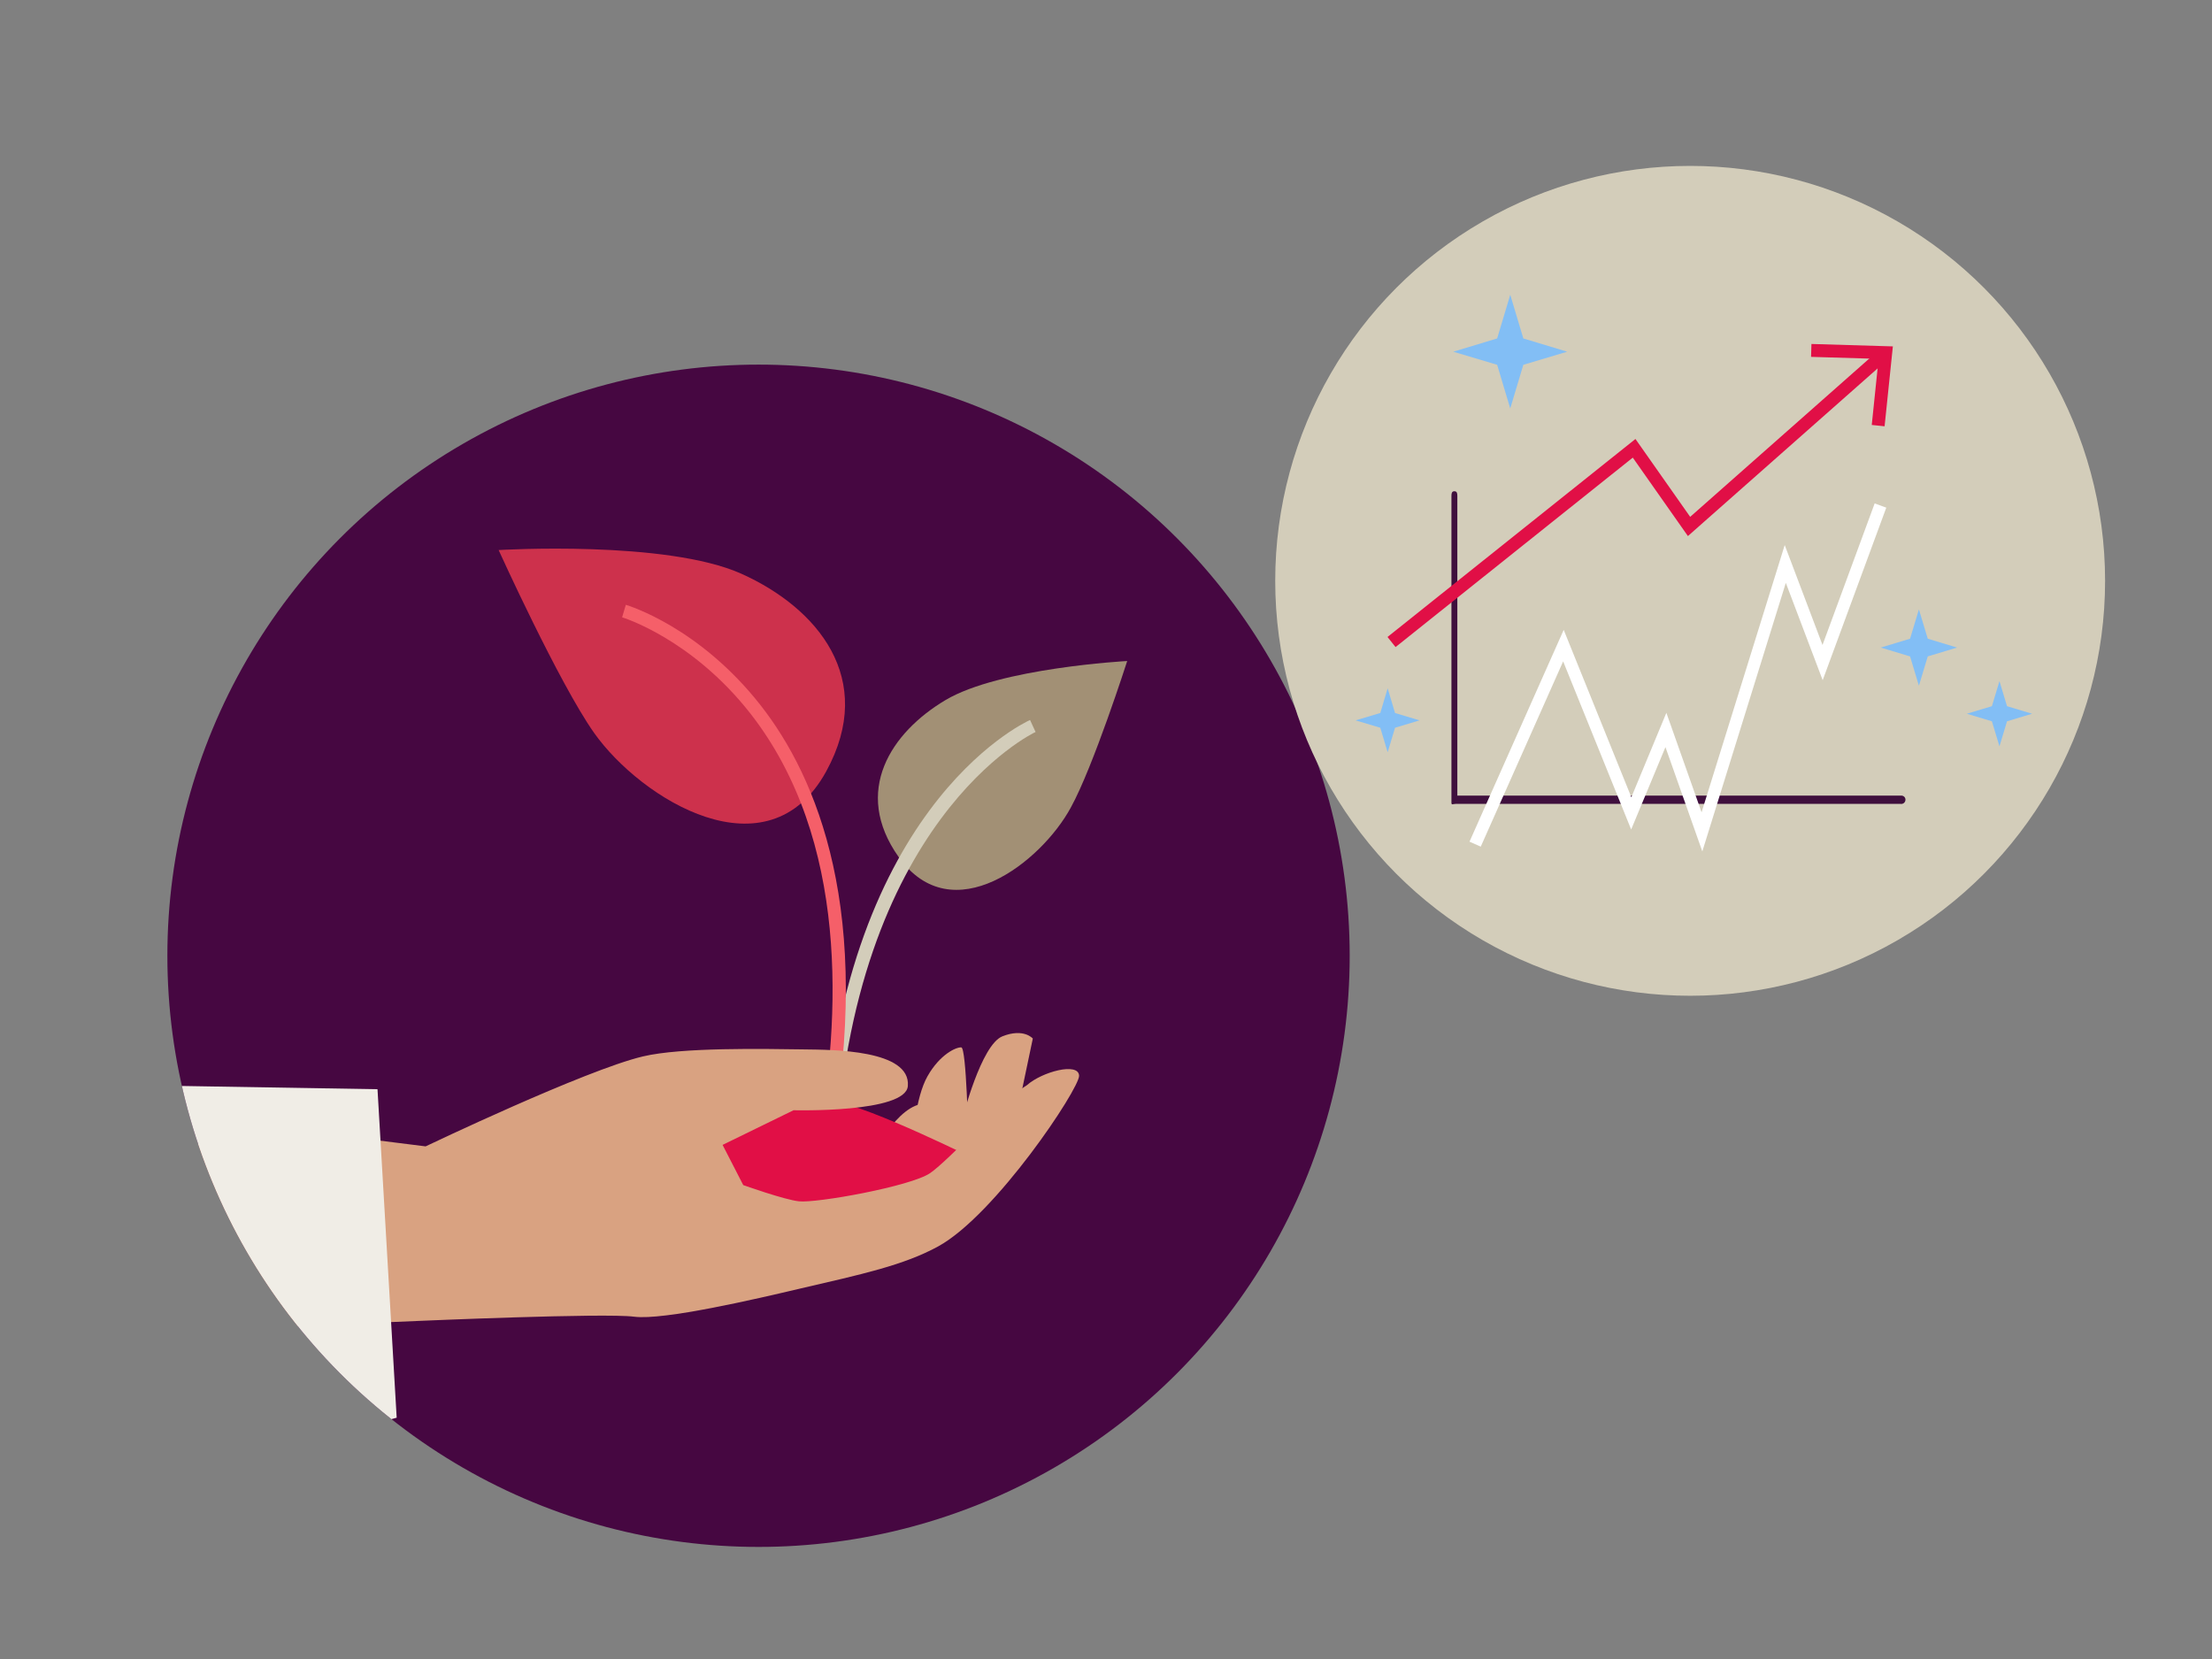
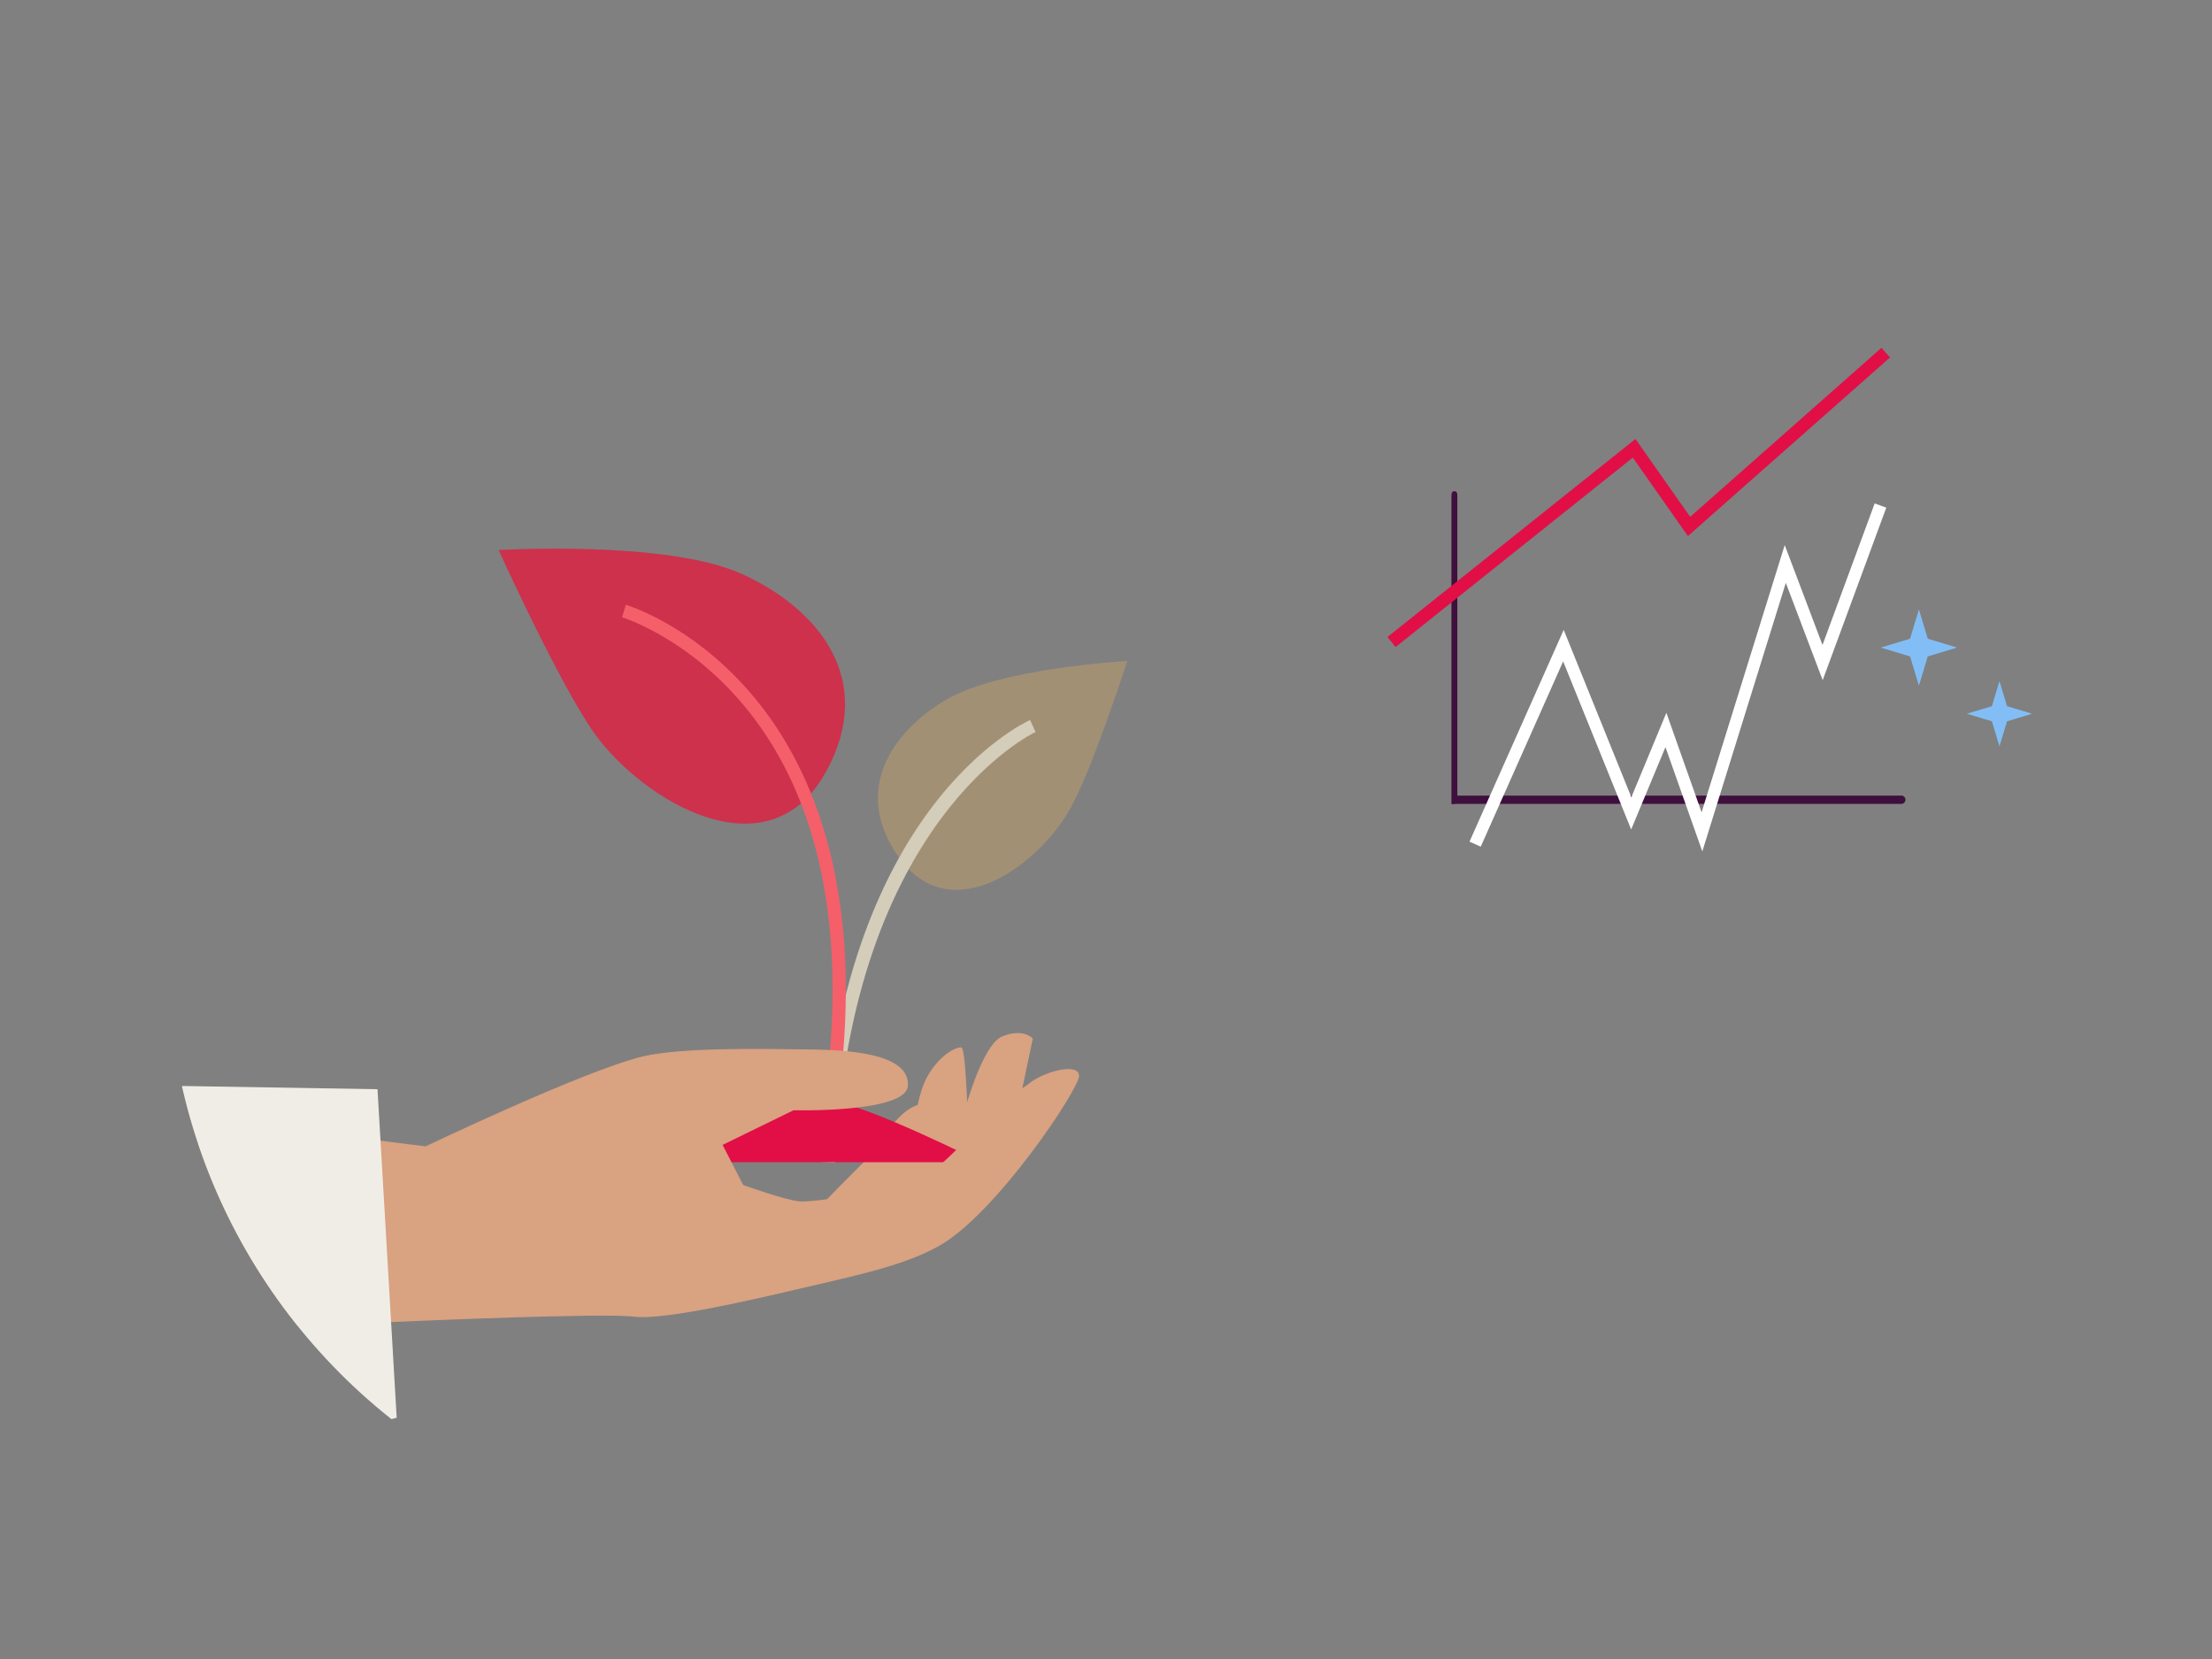
<svg xmlns="http://www.w3.org/2000/svg" xmlns:xlink="http://www.w3.org/1999/xlink" version="1.1" id="Ebene_1" x="0px" y="0px" viewBox="0 0 1200 900" style="enable-background:new 0 0 1200 900;" xml:space="preserve">
  <rect x="0" y="0" width="1200" height="900" fill="#808080" stroke="none" />
  <style type="text/css">
	.st0{clip-path:url(#SVGID_2_);}
	.st1{fill:#460741;}
	.st2{fill:#D9A281;}
	.st3{fill:#A29075;}
	.st4{fill:#CD314C;}
	.st5{fill:#D3CDBA;}
	.st6{fill:#F55F69;}
	.st7{fill:#E10F46;}
	.st8{fill:#F0EDE6;}
	.st9{fill:#82BEF5;}
	.st10{fill:#3F0F3D;}
	.st11{fill:#FFFFFF;}
	.st12{fill:none;stroke:#E10F46;stroke-width:7;stroke-miterlimit:10;}
</style>
  <g id="design">
    <g>
      <g>
        <g>
          <g>
            <defs>
              <circle id="SVGID_1_" cx="411.5" cy="518.5" r="320.7" />
            </defs>
            <clipPath id="SVGID_2_">
              <use xlink:href="#SVGID_1_" style="overflow:visible;" />
            </clipPath>
            <g class="st0">
-               <circle class="st1" cx="411.5" cy="518.5" r="320.7" />
              <path class="st2" d="M441.1,658.3c0,0,28.5-29.3,30.7-30.8s17.8-33.6,33.8-28.1c16,5.5-8.7,47.5-8.7,47.5l-40.7,15.3        L441.1,658.3z" />
              <path class="st2" d="M473.7,652.1l21.7-34.7c0,0,1.1-21.8,7.8-33.6s15.5-15.8,18.3-15.6s3.8,49,3.8,49L497.4,659L473.7,652.1z        " />
              <path class="st2" d="M492.7,650.6l29.4-43.7c0,0,10.1-40.1,21.7-44.7s16.5,1.2,16.5,1.2l-10.8,51.4L492.7,650.6z" />
              <path class="st3" d="M487.5,464.9c-25.3-35.7-4-67.6,25.4-85.1s98.6-21.2,98.6-21.2s-18.4,57.4-30.6,79.5        C564.8,467.8,516.5,505.7,487.5,464.9z" />
              <path class="st4" d="M448.2,418.5c27.6-50.4-5-88.8-45.9-107.2s-131.8-12.9-131.8-12.9s32.7,72.1,51.8,99.2        C348,433.8,416.6,476.1,448.2,418.5z" />
              <path class="st5" d="M453.1,630.7l-7.1-0.3c8.9-190.4,108.5-237.9,112.8-239.8l3,6.5C560.7,397.5,461.8,444.9,453.1,630.7z" />
              <path class="st6" d="M450.4,622.3l-7-1.3c12.9-69,17.1-165.5-36.3-233.9c-31.8-40.6-69.2-52.1-69.6-52.2l2-6.8        c1.6,0.5,40,12.2,73.2,54.6C443.1,421.6,474.3,494.7,450.4,622.3z" />
-               <path class="st7" d="M353.8,630.5c0,0,81.6-34.5,99.4-32.6s79.2,32.6,79.2,32.6s-43.4,45.7-84.8,46.9S353.8,630.5,353.8,630.5        z" />
+               <path class="st7" d="M353.8,630.5c0,0,81.6-34.5,99.4-32.6s79.2,32.6,79.2,32.6S353.8,630.5,353.8,630.5        z" />
              <path class="st2" d="M91.7,722.3l135.2-5.7c0,0,101-4.4,117.1-2.3s66.9-9.8,89-15c34.9-8.1,57.2-12.9,75.9-23.1        c31.2-17.1,76.6-85.5,76.5-92.6c-0.2-7.5-20.1-2.2-28.3,5.1c-11.2,6.6-42.4,40.8-52.5,47.7c-10.5,7.2-61.7,16.4-71.2,15.3        c-7.8-0.8-30.2-8.8-30.2-8.8L392,621.1l38.5-18.8c0,0,60.8,1.6,62-13.1c1.7-19.8-41.1-19.7-56.2-19.9        c-21.9-0.3-66.4-1.2-87.5,3.8c-31.3,7.4-117.9,48.8-117.9,48.8l-121.2-15.2L91.7,722.3z" />
              <path class="st8" d="M-23.6,587.1l228.4,3.8l10.4,178.2c0,0-108,30.4-238.7,49.8L-23.6,587.1L-23.6,587.1z" />
            </g>
          </g>
        </g>
      </g>
    </g>
-     <circle class="st5" cx="916.9" cy="315.1" r="225.1" />
-     <polygon class="st9" points="819.3,159.9 826.4,183.6 850.2,190.8 826.4,197.9 819.3,221.6 812.2,197.9 788.4,190.8 812.2,183.6     " />
    <polygon class="st9" points="1041,330.6 1045.8,346.5 1061.7,351.3 1045.8,356.1 1041,372 1036.2,356.1 1020.3,351.3 1036.2,346.5     " />
-     <polygon class="st9" points="752.8,373.4 756.8,386.8 770.1,390.8 756.8,394.8 752.8,408.1 748.8,394.8 735.4,390.8 748.8,386.8     " />
    <polygon class="st9" points="1084.7,369.5 1088.8,383.1 1102.4,387.2 1088.8,391.3 1084.7,404.9 1080.6,391.3 1067,387.2    1080.6,383.1  " />
    <path class="st10" d="M1031.2,436.1H789.7c-1.4,0-2.3,0.8-2.3-0.6V269c0-1.4,0.2-2.5,1.6-2.5s1.6,1.1,1.6,2.5v162.6h240.6   c1.3-0.1,2.4,0.8,2.5,2c0.1,1.3-0.8,2.4-2,2.5C1031.6,436.2,1031.4,436.2,1031.2,436.1z" />
    <polygon class="st11" points="923.5,461.9 903.5,405.3 884.9,450 848,358.8 803.3,459.3 797.2,456.6 848.3,341.7 885,432.5    904,386.7 923.1,440.7 968.2,295.7 988.7,349.9 1017,273.1 1023.3,275.4 988.8,369 968.8,316.2  " />
-     <polyline class="st12" points="982.6,190.1 1023,191.3 1018.9,230.9  " />
    <polyline class="st12" points="754.9,348.3 886.5,243.2 916.3,285.6 1023,191.3  " />
  </g>
</svg>